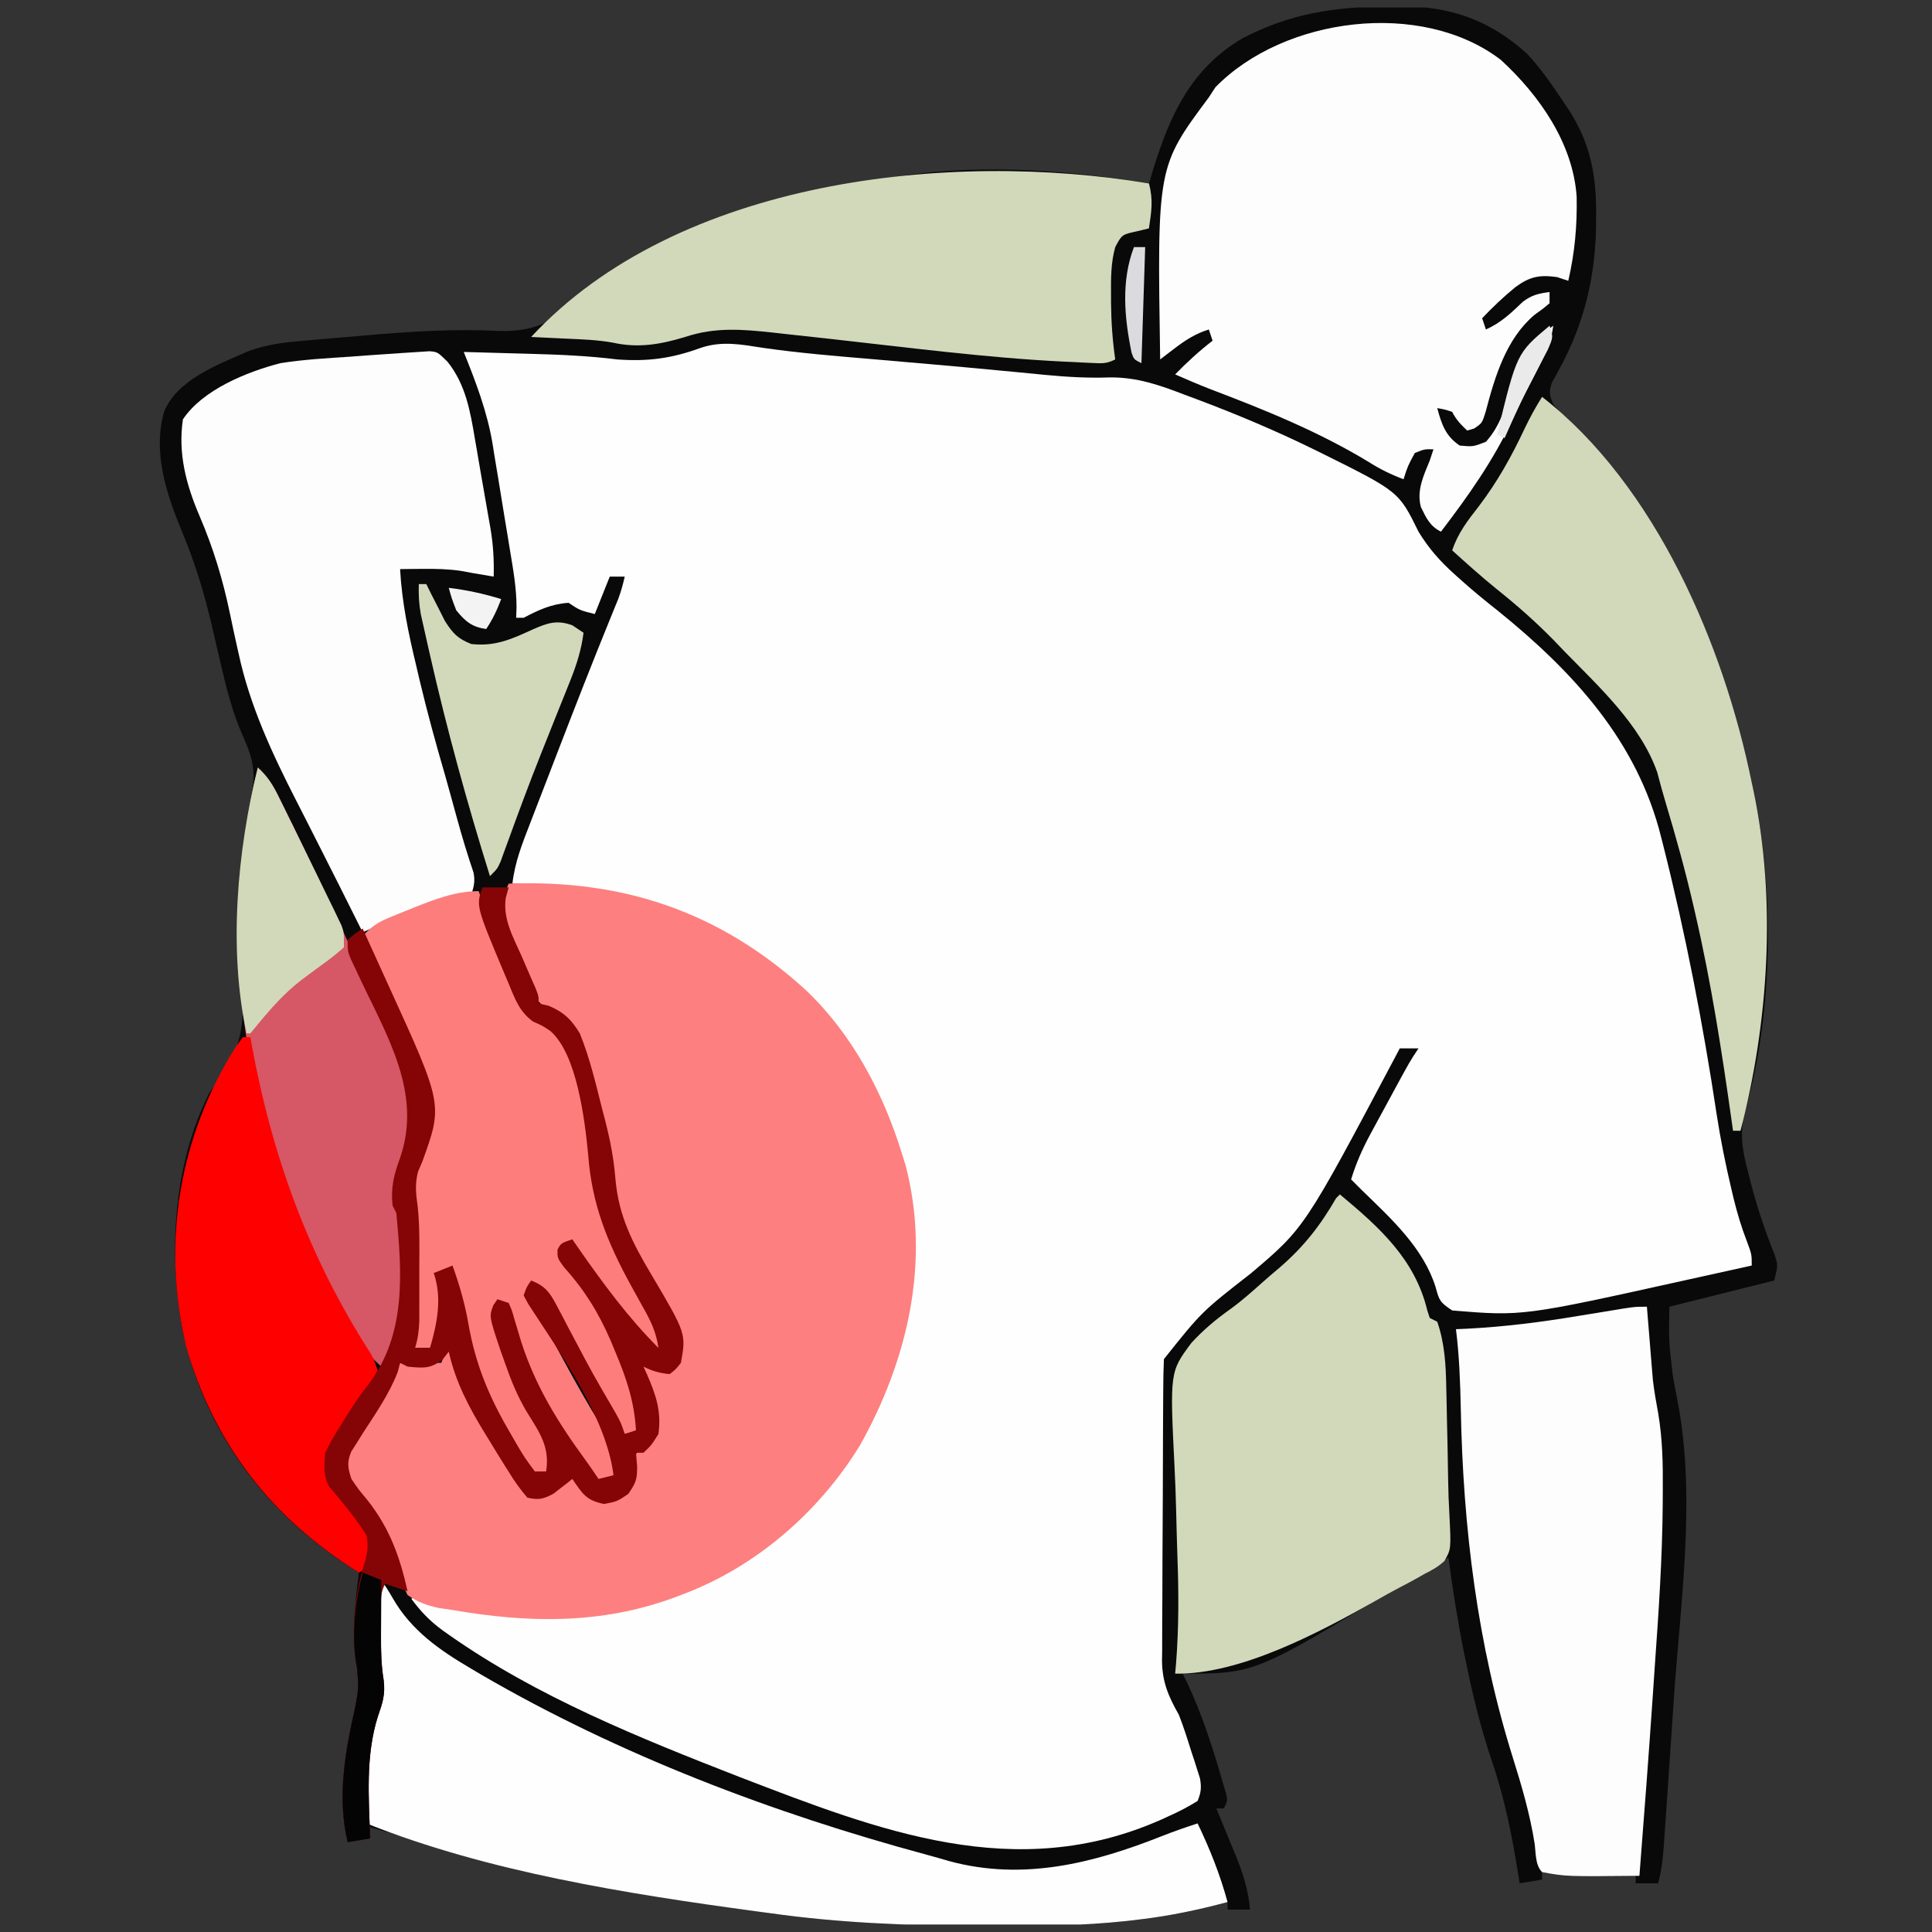
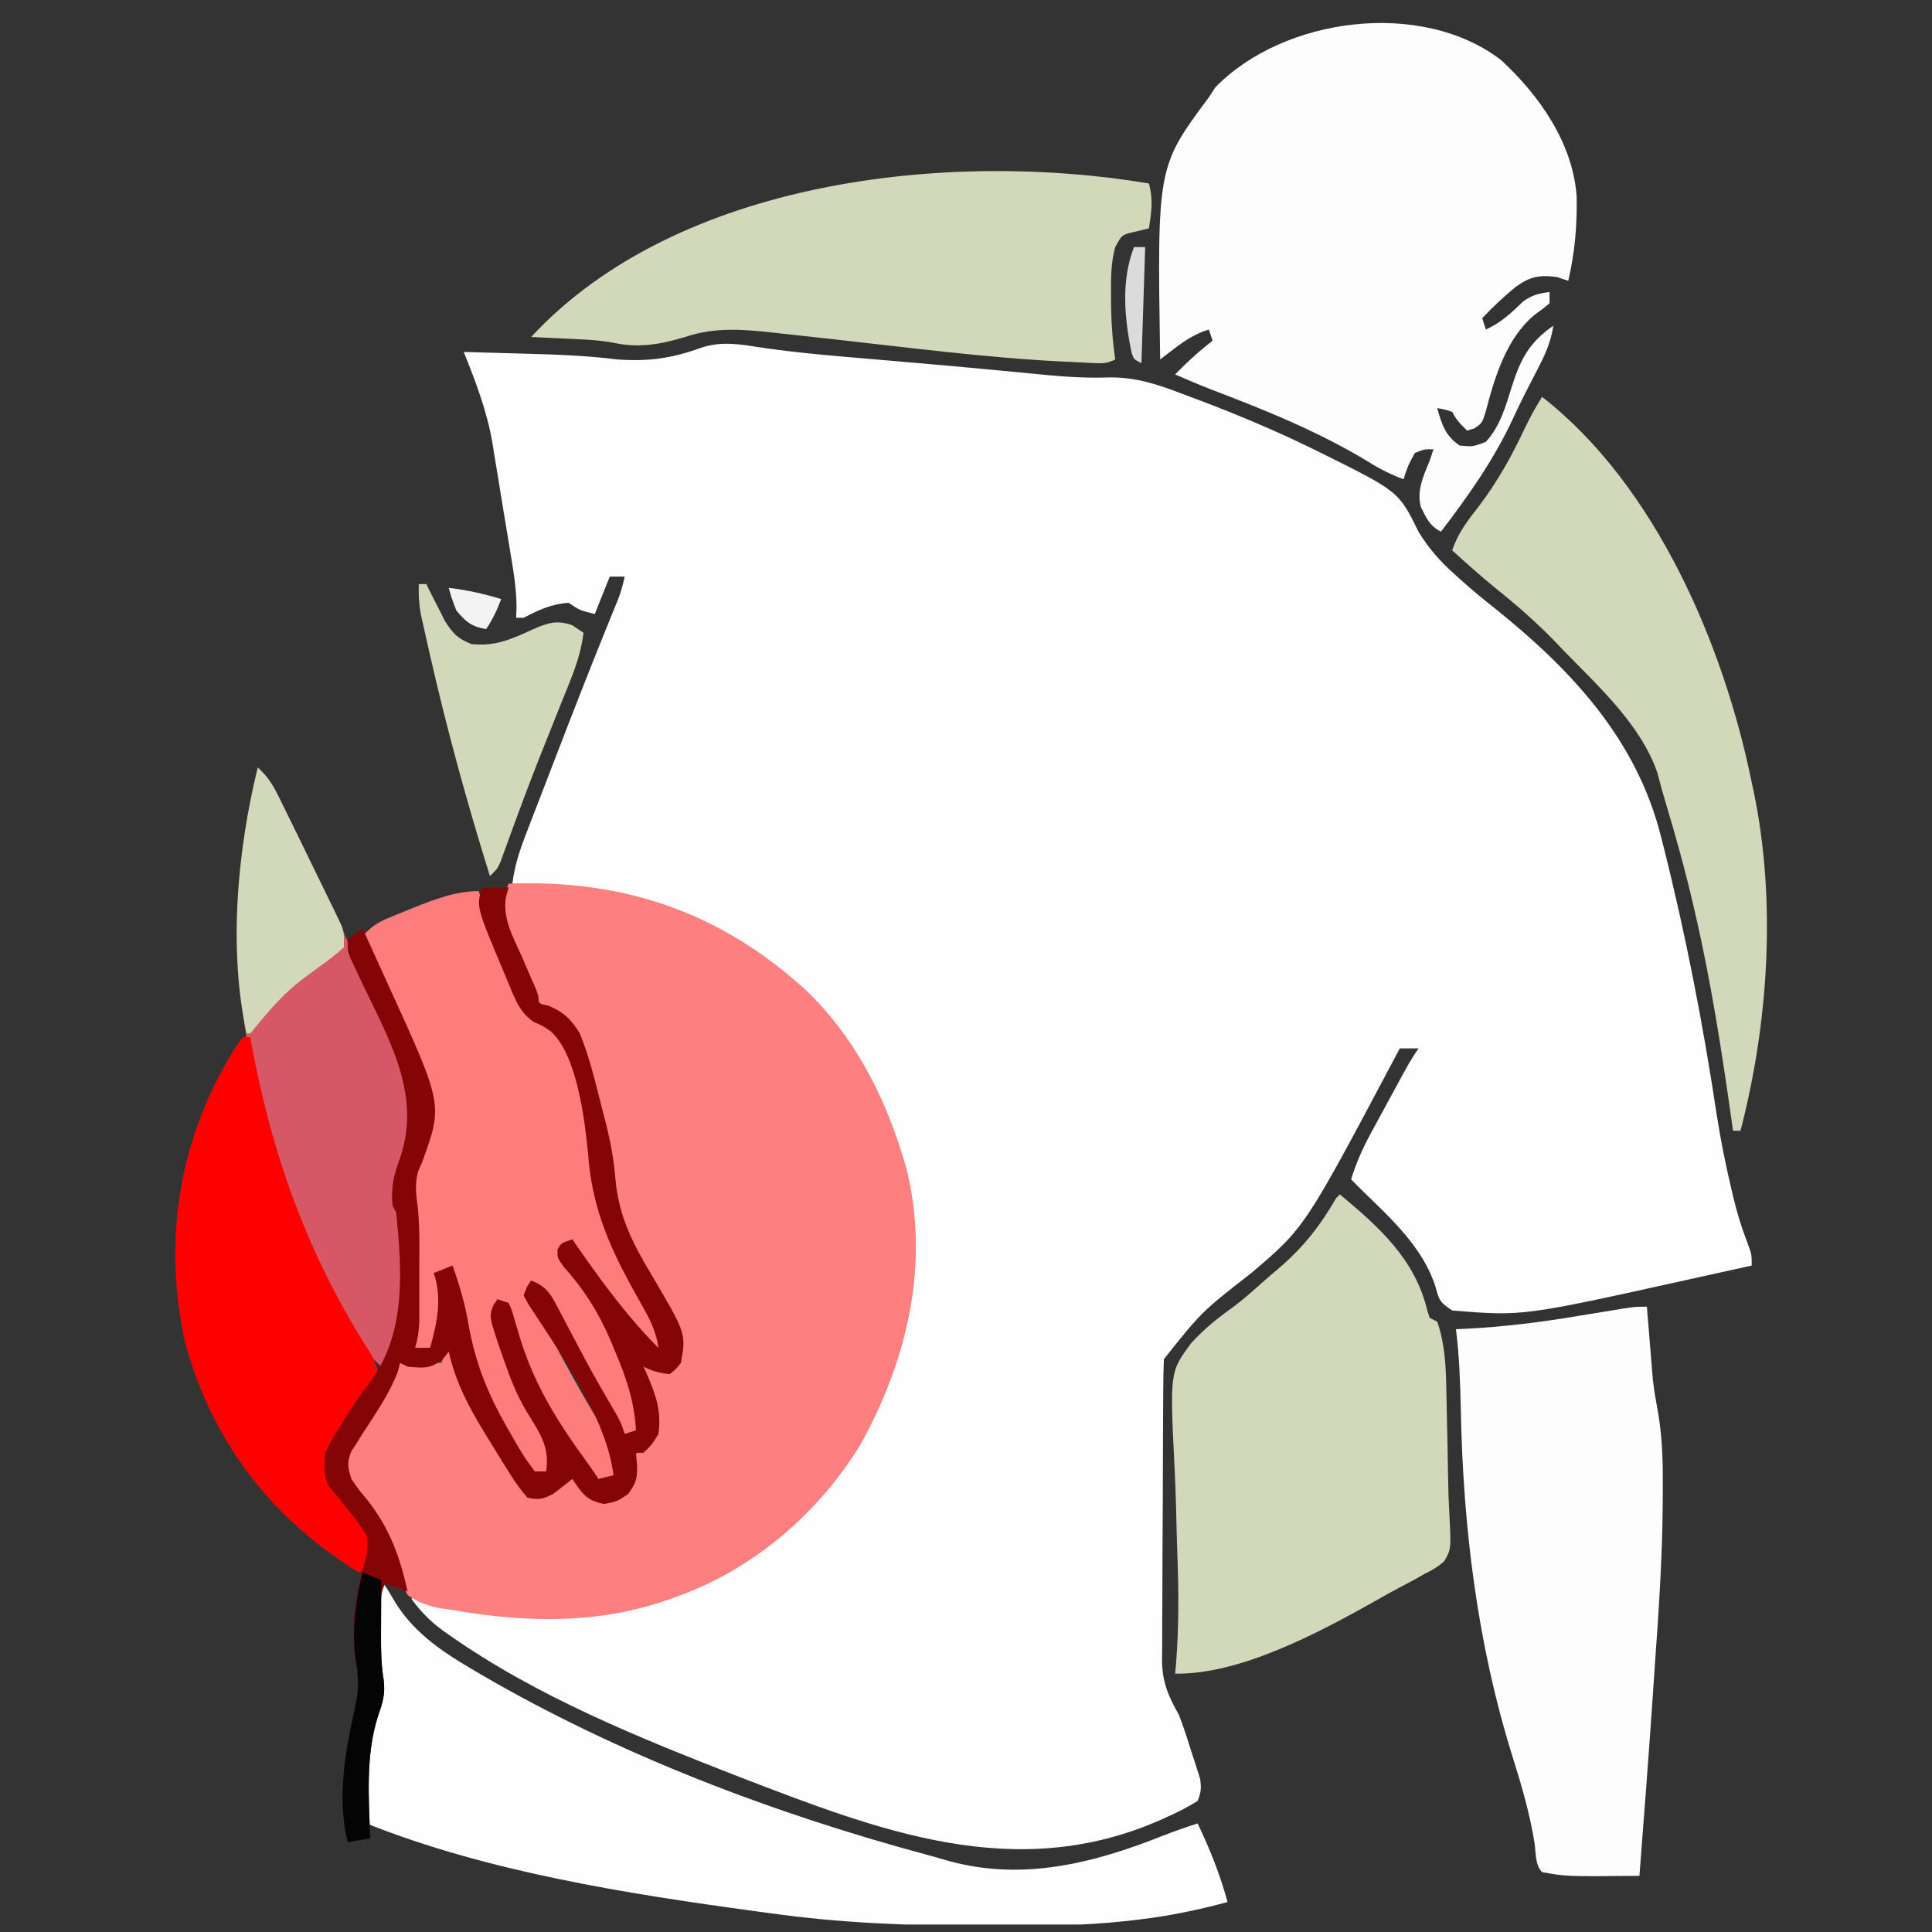
<svg xmlns="http://www.w3.org/2000/svg" width="129" height="129" viewBox="0 0 129 129" fill="none">
  <rect x="0" y="0" width="129" height="129" fill="#333333" stroke="none" />
  <g clip-path="url(#clip0_146_104)">
-     <path d="M92.667 0.438C93.089 0.43 93.089 0.43 93.519 0.422C96.813 0.407 99.489 1.344 101.949 3.578C102.895 4.58 103.657 5.699 104.417 6.844C104.535 7.018 104.652 7.191 104.772 7.37C106.208 9.608 106.6 11.758 106.574 14.391C106.572 14.652 106.571 14.913 106.569 15.182C106.502 18.537 105.772 21.584 104.17 24.543C104.077 24.72 103.983 24.896 103.886 25.078C103.799 25.232 103.713 25.386 103.623 25.544C103.408 26.162 103.453 26.398 103.714 27C104.104 27.458 104.513 27.898 104.933 28.328C107.405 30.935 109.425 33.89 111.214 37C111.302 37.151 111.391 37.302 111.481 37.458C114.132 42.042 115.911 47.068 116.964 52.25C117.005 52.438 117.045 52.625 117.087 52.819C118.473 59.453 118.406 67.542 116.551 74.074C116.13 75.615 116.317 76.768 116.73 78.297C116.787 78.525 116.845 78.753 116.904 78.988C117.334 80.644 117.867 82.235 118.509 83.821C118.714 84.5 118.714 84.5 118.464 85.5C116.154 86.078 113.844 86.655 111.464 87.25C111.425 89.566 111.425 89.566 111.683 91.763C111.728 92.02 111.773 92.278 111.82 92.543C111.914 93.056 112.01 93.569 112.109 94.081C113.184 100.304 112.221 106.9 111.783 113.151C111.711 114.188 111.641 115.225 111.572 116.263C111.504 117.264 111.435 118.266 111.366 119.268C111.333 119.745 111.301 120.222 111.268 120.699C111.223 121.361 111.177 122.023 111.13 122.685C111.117 122.881 111.104 123.076 111.091 123.277C111.029 124.129 110.937 124.926 110.714 125.75C110.219 125.75 109.724 125.75 109.214 125.75C109.214 125.585 109.214 125.42 109.214 125.25C108.973 125.253 108.731 125.256 108.482 125.259C106.624 125.272 104.81 125.243 102.964 125C102.964 125.165 102.964 125.33 102.964 125.5C102.469 125.582 101.974 125.665 101.464 125.75C101.443 125.612 101.422 125.474 101.4 125.332C100.984 122.691 100.485 120.143 99.621 117.609C98.883 115.434 98.347 113.25 97.886 111C97.795 110.557 97.795 110.557 97.703 110.106C97.3 108.079 96.988 106.048 96.714 104C95.644 104.584 94.583 105.174 93.544 105.811C83.804 111.75 83.804 111.75 78.964 111.75C79.037 111.893 79.11 112.037 79.185 112.185C80.279 114.452 81.016 116.836 81.714 119.25C81.767 119.426 81.82 119.602 81.874 119.784C81.964 120.25 81.964 120.25 81.714 120.75C81.549 120.75 81.384 120.75 81.214 120.75C81.303 120.963 81.303 120.963 81.394 121.181C81.664 121.834 81.931 122.487 82.199 123.141C82.292 123.364 82.385 123.588 82.481 123.819C82.985 125.058 83.349 126.165 83.464 127.5C82.969 127.5 82.474 127.5 81.964 127.5C81.964 127.335 81.964 127.17 81.964 127C81.781 127.049 81.598 127.099 81.41 127.149C79.636 127.613 77.888 127.952 76.068 128.166C75.8 128.198 75.532 128.229 75.256 128.262C72.192 128.594 69.137 128.615 66.058 128.594C65.764 128.593 65.47 128.592 65.166 128.59C60.555 128.571 56.036 128.394 51.464 127.75C51.154 127.708 50.844 127.667 50.524 127.624C41.775 126.434 33.193 124.444 24.714 122C24.714 122.247 24.714 122.495 24.714 122.75C24.219 122.832 23.724 122.915 23.214 123C22.494 119.968 23.046 116.976 23.714 114C23.95 112.713 23.95 112.713 23.845 111.419C23.438 109.34 23.7 107.088 23.964 105C23.782 104.888 23.601 104.775 23.413 104.659C17.705 101.007 13.74 95.664 12.214 89C11.242 83.737 11.521 77.872 13.964 73C14.158 72.719 14.361 72.443 14.571 72.174C16.557 69.595 16.305 67.141 16.101 64.023C16.085 63.771 16.085 63.771 16.068 63.514C16.057 63.345 16.046 63.176 16.034 63.003C15.932 61.306 16.023 59.644 16.167 57.953C16.188 57.698 16.209 57.444 16.23 57.181C16.369 55.652 16.592 54.149 16.867 52.638C17.078 51.256 16.73 50.269 16.167 49.031C15.477 47.45 15.089 45.834 14.699 44.156C14.635 43.881 14.571 43.606 14.505 43.322C14.38 42.786 14.256 42.25 14.132 41.714C13.639 39.615 13.026 37.603 12.199 35.609C11.139 33.054 10.165 30.224 10.964 27.469C11.868 25.337 14.48 24.378 16.464 23.5C17.788 22.975 19.064 22.85 20.47 22.732C20.713 22.711 20.955 22.69 21.205 22.668C21.723 22.622 22.24 22.578 22.757 22.535C23.293 22.491 23.828 22.445 24.364 22.398C27.34 22.138 30.243 21.948 33.23 22.094C35.713 22.185 36.968 21.472 38.788 19.854C39.549 19.222 40.392 18.731 41.245 18.234C41.422 18.131 41.599 18.029 41.781 17.923C47.092 14.902 52.731 13.111 58.714 12C58.893 11.966 59.071 11.933 59.255 11.898C64.92 10.892 71.082 11.304 76.714 12.25C76.846 11.811 76.846 11.811 76.981 11.362C78.119 7.691 79.499 4.614 82.937 2.57C86.146 0.892 89.091 0.454 92.667 0.438Z" fill="#09090A" />
    <path d="M50.946 23.226C53.385 23.577 55.837 23.775 58.292 23.984C59.043 24.049 59.793 24.114 60.543 24.18C61.045 24.223 61.547 24.267 62.049 24.31C63.59 24.444 65.13 24.584 66.67 24.732C67.043 24.767 67.416 24.802 67.79 24.837C68.465 24.901 69.141 24.967 69.816 25.034C71.26 25.17 72.654 25.253 74.104 25.2C75.922 25.183 77.423 25.712 79.105 26.359C79.561 26.529 79.561 26.529 80.026 26.702C82.641 27.689 85.205 28.769 87.714 30C87.892 30.087 88.069 30.174 88.252 30.264C93.399 32.822 93.399 32.822 94.714 35.5C95.395 36.616 96.134 37.455 97.105 38.328C97.237 38.448 97.37 38.568 97.507 38.691C98.313 39.414 99.143 40.096 99.996 40.766C105.067 44.867 109.321 49.49 110.917 55.906C110.979 56.151 110.979 56.151 111.043 56.401C112.542 62.332 113.71 68.36 114.622 74.408C114.881 76.087 115.213 77.738 115.605 79.391C115.679 79.705 115.679 79.705 115.755 80.027C115.993 80.994 116.267 81.921 116.627 82.851C116.964 83.75 116.964 83.75 116.964 84.5C115.898 84.736 114.832 84.972 113.766 85.207C113.405 85.286 113.045 85.366 112.684 85.446C101.673 87.887 101.673 87.887 96.964 87.5C96.135 86.947 96.102 86.842 95.855 85.938C95.036 83.324 92.893 81.372 90.964 79.5C90.714 79.25 90.464 79 90.214 78.75C90.547 77.664 90.97 76.706 91.511 75.708C91.665 75.423 91.819 75.138 91.978 74.844C92.058 74.698 92.138 74.552 92.22 74.401C92.465 73.952 92.708 73.503 92.951 73.053C94.135 70.868 94.135 70.868 94.714 70C94.302 70 93.889 70 93.464 70C93.314 70.285 93.314 70.285 93.16 70.575C87.105 81.991 87.105 81.991 83.522 85.023C80.234 87.586 80.234 87.586 77.714 90.75C77.686 91.426 77.672 92.096 77.67 92.772C77.668 93.085 77.668 93.085 77.665 93.405C77.66 94.099 77.657 94.793 77.655 95.486C77.654 95.723 77.653 95.96 77.652 96.204C77.646 97.46 77.643 98.715 77.64 99.971C77.638 101.265 77.629 102.56 77.619 103.854C77.613 104.851 77.611 105.848 77.61 106.845C77.608 107.322 77.606 107.799 77.601 108.276C77.595 108.945 77.595 109.615 77.597 110.284C77.594 110.48 77.59 110.675 77.587 110.876C77.6 112.308 78.016 113.267 78.714 114.5C79.03 115.301 79.285 116.116 79.542 116.938C79.612 117.147 79.681 117.356 79.752 117.571C79.816 117.773 79.88 117.975 79.946 118.184C80.004 118.365 80.061 118.546 80.121 118.732C80.23 119.338 80.199 119.682 79.964 120.25C79.343 120.634 78.767 120.938 78.105 121.234C77.917 121.321 77.729 121.407 77.535 121.496C67.816 125.803 58.718 122.243 49.357 118.641C42.7 116.045 35.866 113.297 29.995 109.172C29.783 109.023 29.783 109.023 29.567 108.871C28.721 108.254 28.083 107.594 27.464 106.75C27.964 106.5 27.964 106.5 28.645 106.686C29.197 106.873 29.749 107.06 30.301 107.248C36.394 108.929 43.127 107.765 48.588 104.763C54.56 101.326 58.378 95.853 60.214 89.25C61.315 85.07 61.049 80.337 59.714 76.25C59.638 76.013 59.638 76.013 59.56 75.77C57.521 69.656 53.262 64.839 47.556 61.906C47.111 61.684 46.663 61.467 46.214 61.25C46.008 61.148 45.801 61.045 45.588 60.94C42.048 59.351 38.037 59.086 34.214 59C34.376 57.575 34.869 56.329 35.385 55.003C35.478 54.761 35.571 54.519 35.667 54.269C35.968 53.486 36.27 52.704 36.574 51.922C36.78 51.387 36.986 50.852 37.192 50.317C38.365 47.273 39.549 44.234 40.782 41.214C40.87 40.995 40.959 40.777 41.051 40.552C41.126 40.37 41.201 40.188 41.278 40.001C41.462 39.505 41.597 39.015 41.714 38.5C41.384 38.5 41.054 38.5 40.714 38.5C40.219 39.737 40.219 39.737 39.714 41C38.714 40.75 38.714 40.75 37.964 40.25C36.813 40.327 35.977 40.721 34.964 41.25C34.799 41.25 34.634 41.25 34.464 41.25C34.472 41.017 34.481 40.784 34.489 40.544C34.488 39.276 34.269 38.048 34.062 36.801C34.02 36.543 33.978 36.286 33.935 36.021C33.845 35.478 33.755 34.935 33.665 34.392C33.528 33.569 33.395 32.746 33.263 31.922C33.175 31.392 33.088 30.862 32.999 30.332C32.961 30.089 32.922 29.846 32.883 29.596C32.516 27.449 31.773 25.514 30.964 23.5C32.062 23.53 33.16 23.561 34.259 23.593C34.631 23.604 35.004 23.614 35.377 23.624C37.334 23.677 39.269 23.756 41.214 24C43.268 24.148 44.861 23.934 46.791 23.225C48.224 22.746 49.493 23.001 50.946 23.226Z" fill="#FEFEFE" />
    <path d="M33.964 59C41.645 58.709 48.126 60.904 53.843 66.144C56.928 69.097 58.962 72.96 60.214 77C60.299 77.273 60.384 77.546 60.472 77.828C62.143 84.266 60.601 90.83 57.421 96.505C54.672 100.987 50.411 104.679 45.464 106.5C45.206 106.597 45.206 106.597 44.943 106.697C40.109 108.463 35.239 108.374 30.214 107.5C29.907 107.455 29.601 107.41 29.285 107.364C28.469 107.175 27.902 106.985 27.214 106.5C26.749 105.583 26.486 104.7 26.231 103.709C25.703 101.809 24.633 100.292 23.215 98.941C22.964 98.5 22.964 98.5 22.983 97.814C23.268 96.812 23.721 96.045 24.277 95.172C24.481 94.842 24.685 94.512 24.889 94.182C24.988 94.023 25.087 93.864 25.188 93.7C25.729 92.818 26.22 91.909 26.714 91C27.622 91 28.529 91 29.464 91C29.629 90.588 29.794 90.175 29.964 89.75C30.047 89.75 30.129 89.75 30.214 89.75C30.252 89.945 30.289 90.139 30.328 90.34C31.156 93.865 33.211 96.783 35.214 99.75C36.536 99.646 37.243 99.412 38.214 98.5C38.384 98.748 38.555 98.995 38.73 99.25C39.301 99.934 39.418 99.992 40.355 100.156C41.206 100.057 41.206 100.057 41.808 99.625C42.278 98.901 42.301 98.333 42.361 97.485C42.464 97 42.464 97 43.105 96.375C43.801 95.782 43.801 95.782 43.855 94.828C43.791 93.718 43.369 92.776 42.909 91.775C42.844 91.602 42.78 91.429 42.714 91.25C42.797 91.085 42.879 90.92 42.964 90.75C43.111 90.943 43.111 90.943 43.261 91.141C43.704 91.577 43.704 91.577 44.37 91.438C44.947 91.306 44.947 91.306 45.214 91C45.477 88.834 44.67 87.427 43.636 85.562C43.487 85.285 43.339 85.007 43.185 84.722C42.404 83.267 42.404 83.267 41.552 81.853C41.216 81.254 41.099 80.866 41.03 80.19C41.006 79.988 40.982 79.786 40.958 79.578C40.922 79.253 40.922 79.253 40.886 78.922C40.622 76.848 40.241 74.828 39.745 72.797C39.687 72.548 39.629 72.299 39.569 72.043C38.956 69.561 38.956 69.561 37.282 67.737C37.058 67.63 37.058 67.63 36.828 67.52C35.627 66.926 35.335 65.874 34.886 64.672C34.803 64.465 34.719 64.257 34.634 64.043C34.399 63.449 34.179 62.852 33.964 62.25C33.852 61.942 33.741 61.635 33.625 61.317C33.439 60.372 33.581 59.872 33.964 59Z" fill="#FE7F7F" />
    <path d="M100.214 4C102.791 6.37 105.036 9.578 105.274 13.142C105.311 15.064 105.15 16.878 104.714 18.75C104.343 18.626 104.343 18.626 103.964 18.5C102.777 18.337 102.128 18.475 101.183 19.172C100.393 19.819 99.664 20.506 98.964 21.25C99.047 21.497 99.129 21.745 99.214 22C100.223 21.553 100.9 20.895 101.69 20.14C102.286 19.697 102.735 19.593 103.464 19.5C103.464 19.747 103.464 19.995 103.464 20.25C103.034 20.611 103.034 20.611 102.449 21.031C100.565 22.627 99.812 25.152 99.2 27.484C98.964 28.25 98.964 28.25 98.433 28.609C98.201 28.679 98.201 28.679 97.964 28.75C97.537 28.341 97.231 28.033 96.964 27.5C96.458 27.337 96.458 27.337 95.964 27.25C96.26 28.333 96.513 29.107 97.464 29.75C98.353 29.831 98.353 29.831 99.214 29.5C100.196 28.41 100.533 27.12 100.964 25.75C101.539 23.952 102.141 22.837 103.714 21.75C103.56 22.89 103.097 23.82 102.574 24.828C102.389 25.187 102.205 25.546 102.021 25.905C101.927 26.088 101.834 26.27 101.737 26.458C101.482 26.966 101.239 27.477 101.001 27.993C99.722 30.733 98.045 33.1 96.214 35.5C95.468 35.127 95.231 34.585 94.871 33.85C94.581 32.737 95.045 31.78 95.464 30.75C95.588 30.379 95.588 30.379 95.714 30C95.109 29.987 95.109 29.987 94.464 30.25C93.997 31.118 93.997 31.118 93.714 32C92.875 31.685 92.142 31.324 91.386 30.844C88.032 28.812 84.49 27.381 80.833 25.991C80.034 25.68 79.249 25.345 78.464 25C79.257 24.185 80.064 23.444 80.964 22.75C80.882 22.503 80.799 22.255 80.714 22C79.817 22.28 79.156 22.707 78.417 23.271C78.239 23.408 78.06 23.544 77.875 23.684C77.672 23.84 77.672 23.84 77.464 24C77.264 11.136 77.264 11.136 80.714 6.5C80.859 6.278 81.003 6.057 81.152 5.828C85.711 1.143 94.911 -0.063 100.214 4Z" fill="#FDFDFD" />
-     <path d="M28.676 23.452C29.214 23.5 29.214 23.5 29.87 24.141C31.091 25.652 31.403 27.467 31.714 29.328C31.756 29.568 31.797 29.808 31.84 30.056C31.925 30.548 32.01 31.04 32.093 31.533C32.207 32.206 32.325 32.877 32.445 33.549C32.514 33.944 32.583 34.339 32.652 34.734C32.684 34.913 32.715 35.091 32.748 35.275C32.934 36.371 32.993 37.394 32.964 38.5C31.464 38.25 31.464 38.25 30.769 38.117C29.915 37.993 29.107 37.976 28.245 37.984C27.957 37.987 27.669 37.989 27.372 37.991C27.155 37.994 26.938 37.997 26.714 38C26.834 40.214 27.274 42.302 27.792 44.453C27.866 44.769 27.94 45.085 28.016 45.411C28.522 47.543 29.101 49.647 29.714 51.75C29.83 52.163 29.945 52.575 30.059 52.988C30.133 53.257 30.133 53.257 30.209 53.531C30.31 53.9 30.411 54.269 30.513 54.638C30.849 55.858 31.21 57.065 31.619 58.264C31.731 58.834 31.643 59.203 31.464 59.75C31.119 59.832 31.119 59.832 30.767 59.916C28.462 60.493 26.376 61.265 24.214 62.25C24.095 62.011 23.975 61.771 23.852 61.524C23.043 59.902 22.231 58.28 21.409 56.664C21.048 55.956 20.689 55.246 20.33 54.536C20.148 54.178 19.966 53.821 19.783 53.464C18.173 50.317 16.678 47.115 15.933 43.641C15.894 43.467 15.855 43.293 15.815 43.114C15.655 42.4 15.502 41.684 15.353 40.968C14.877 38.685 14.245 36.602 13.325 34.456C12.434 32.373 11.873 30.29 12.214 28C13.534 26.02 16.476 24.834 18.714 24.25C20.275 24.001 21.857 23.917 23.433 23.812C23.855 23.781 24.278 23.75 24.701 23.718C26.025 23.62 27.351 23.541 28.676 23.452Z" fill="#FDFDFD" />
    <path d="M25.464 105.5C25.726 105.893 25.985 106.288 26.216 106.699C27.456 108.867 29.345 110.176 31.464 111.422C31.68 111.55 31.896 111.677 32.119 111.809C41.323 117.166 51.608 121.072 61.878 123.841C62.385 123.979 62.89 124.124 63.395 124.271C68.305 125.598 72.994 124.418 77.592 122.592C78.376 122.284 79.163 122.009 79.964 121.75C80.791 123.469 81.461 125.16 81.964 127C80.008 127.527 78.08 127.93 76.068 128.166C75.666 128.213 75.666 128.213 75.256 128.262C72.192 128.594 69.137 128.615 66.058 128.594C65.764 128.593 65.47 128.592 65.166 128.59C60.555 128.571 56.036 128.394 51.464 127.75C51.154 127.708 50.844 127.667 50.524 127.624C41.89 126.45 32.586 124.993 24.464 121.75C24.362 118.955 24.367 116.481 25.27 113.815C25.498 112.857 25.378 112.219 25.214 111.25C25.176 110.396 25.179 109.543 25.183 108.688C25.182 108.463 25.181 108.239 25.18 108.008C25.18 107.685 25.18 107.685 25.181 107.355C25.181 107.064 25.181 107.064 25.182 106.766C25.214 106.25 25.214 106.25 25.464 105.5Z" fill="#FEFEFE" />
    <path d="M89.464 79.75C92.098 81.945 94.476 84.067 95.304 87.508C95.357 87.67 95.41 87.833 95.464 88C95.629 88.082 95.794 88.165 95.964 88.25C96.463 89.672 96.544 91.173 96.568 92.666C96.573 92.865 96.578 93.064 96.582 93.268C96.597 93.898 96.609 94.527 96.621 95.156C96.63 95.572 96.64 95.988 96.65 96.403C96.669 97.216 96.683 98.028 96.693 98.841C96.703 99.593 96.731 100.341 96.775 101.092C96.893 103.435 96.893 103.435 96.439 104.235C96.025 104.607 95.637 104.835 95.136 105.078C94.968 105.174 94.801 105.269 94.628 105.368C94.267 105.57 93.902 105.766 93.534 105.955C92.961 106.252 92.402 106.567 91.842 106.888C88.113 108.984 82.833 111.819 78.464 111.75C78.485 111.52 78.506 111.29 78.527 111.052C78.713 108.664 78.705 106.309 78.616 103.915C78.579 102.854 78.554 101.793 78.528 100.732C78.504 99.82 78.473 98.909 78.426 97.997C78.109 91.599 78.109 91.599 79.551 89.665C80.348 88.793 81.219 88.069 82.181 87.387C82.922 86.849 83.596 86.246 84.279 85.637C84.664 85.295 85.056 84.961 85.45 84.629C87.055 83.241 88.157 81.832 89.214 80C89.297 79.918 89.379 79.835 89.464 79.75Z" fill="#D1D9BA" />
    <path d="M109.964 87.25C109.977 87.409 109.989 87.567 110.002 87.73C110.061 88.466 110.122 89.202 110.183 89.938C110.203 90.187 110.222 90.436 110.243 90.692C110.264 90.942 110.284 91.192 110.306 91.449C110.324 91.674 110.343 91.9 110.362 92.132C110.451 92.892 110.581 93.628 110.72 94.381C111.007 96.079 111.039 97.737 111.025 99.457C111.023 99.944 111.023 99.944 111.02 100.44C110.993 104.031 110.752 107.607 110.495 111.188C110.451 111.833 110.407 112.479 110.364 113.124C110.087 117.168 109.782 121.209 109.464 125.25C104.569 125.295 104.569 125.295 102.964 125C102.498 124.533 102.554 123.703 102.464 123.078C102.154 121.125 101.614 119.273 101.021 117.387C98.638 109.787 97.691 102.005 97.537 94.06C97.501 92.277 97.436 90.52 97.214 88.75C97.454 88.739 97.694 88.729 97.942 88.718C100.467 88.591 102.925 88.276 105.417 87.859C105.953 87.771 106.489 87.684 107.025 87.597C107.503 87.519 107.981 87.44 108.458 87.361C109.214 87.25 109.214 87.25 109.964 87.25Z" fill="#FDFDFD" />
    <path d="M31.964 59.5C32.008 59.633 32.052 59.766 32.097 59.903C33.213 63.264 33.213 63.264 34.605 66.516C34.734 66.787 34.863 67.058 34.996 67.337C35.561 68.138 36.096 68.32 36.964 68.75C38.093 70.023 38.363 71.54 38.73 73.156C38.797 73.436 38.864 73.715 38.933 74.003C39.222 75.25 39.487 76.472 39.586 77.75C39.858 81.143 41.216 83.727 42.852 86.661C42.942 86.825 43.033 86.988 43.126 87.157C43.298 87.467 43.473 87.776 43.652 88.083C44.23 89.119 44.23 89.119 44.141 89.851C44.083 89.983 44.024 90.114 43.964 90.25C42.686 89.038 41.593 87.755 40.542 86.344C40.266 85.976 39.988 85.608 39.711 85.24C39.583 85.07 39.455 84.899 39.323 84.723C38.881 84.14 38.426 83.568 37.964 83C37.717 83.124 37.717 83.124 37.464 83.25C37.605 84.286 38.181 84.873 38.824 85.672C40.071 87.316 40.858 89.09 41.62 91C41.73 91.272 41.839 91.543 41.952 91.823C42.45 93.114 42.775 94.101 42.714 95.5C42.384 95.582 42.054 95.665 41.714 95.75C40.245 93.309 38.841 90.848 37.542 88.312C37.074 87.402 36.624 86.541 35.964 85.75C35.717 85.832 35.469 85.915 35.214 86C35.558 86.904 35.961 87.746 36.421 88.597C36.559 88.852 36.698 89.108 36.84 89.371C36.984 89.635 37.128 89.899 37.277 90.172C37.417 90.431 37.557 90.691 37.702 90.959C38.484 92.4 39.291 93.82 40.148 95.218C41.258 97.086 41.258 97.086 41.136 98.234C41.079 98.404 41.023 98.575 40.964 98.75C40.634 98.832 40.304 98.915 39.964 99C39.231 97.999 38.508 96.991 37.797 95.974C37.505 95.558 37.21 95.143 36.914 94.728C35.321 92.343 34.532 89.73 33.714 87C33.467 87.082 33.219 87.165 32.964 87.25C33.725 90.5 34.57 93.225 36.464 96C36.834 96.739 36.729 97.436 36.714 98.25C36.384 98.332 36.054 98.415 35.714 98.5C35.279 97.851 34.848 97.199 34.417 96.547C34.236 96.277 34.236 96.277 34.052 96.002C32.404 93.492 31.51 91.008 30.886 88.078C30.82 87.781 30.754 87.483 30.686 87.176C30.526 86.451 30.369 85.726 30.214 85C29.967 85 29.719 85 29.464 85C29.299 85 29.134 85 28.964 85C29.047 85.124 29.129 85.248 29.214 85.375C29.732 86.67 29.564 87.856 29.089 89.125C28.965 89.414 28.842 89.703 28.714 90C28.384 90 28.054 90 27.714 90C27.715 89.747 27.717 89.493 27.718 89.233C27.723 88.283 27.726 87.334 27.728 86.385C27.729 85.976 27.731 85.567 27.733 85.158C27.773 82.539 27.773 82.539 27.558 79.933C27.459 78.949 27.564 78.459 27.949 77.562C29.11 74.335 28.281 71.768 26.964 68.75C26.852 68.49 26.739 68.23 26.623 67.961C25.832 66.136 25.028 64.316 24.214 62.5C24.733 61.932 25.179 61.605 25.888 61.312C26.066 61.237 26.244 61.163 26.428 61.087C26.615 61.012 26.802 60.937 26.995 60.859C27.186 60.782 27.377 60.704 27.574 60.624C28.986 60.062 30.421 59.5 31.964 59.5Z" fill="#FD7D7D" />
    <path d="M76.714 12.25C77.011 13.341 76.882 14.133 76.714 15.25C76.436 15.317 76.157 15.384 75.871 15.453C74.91 15.665 74.91 15.665 74.464 16.5C74.169 17.552 74.176 18.603 74.183 19.688C74.183 19.864 74.184 20.04 74.184 20.222C74.195 21.5 74.284 22.736 74.464 24C73.883 24.291 73.596 24.267 72.951 24.237C72.74 24.227 72.528 24.218 72.31 24.207C71.977 24.19 71.977 24.19 71.636 24.172C71.432 24.163 71.228 24.154 71.017 24.145C65.767 23.885 60.53 23.191 55.308 22.613C54.385 22.512 53.461 22.411 52.538 22.311C52.258 22.279 51.979 22.248 51.691 22.216C49.593 21.989 47.78 21.823 45.745 22.5C44.105 22.997 42.614 23.257 40.923 22.879C39.875 22.688 38.824 22.658 37.761 22.609C37.54 22.599 37.319 22.588 37.092 22.577C36.549 22.55 36.007 22.525 35.464 22.5C45.236 11.959 63.394 10.012 76.714 12.25Z" fill="#D1D9BA" />
    <path d="M102.964 26.5C110.548 32.398 115.103 43.094 116.964 52.25C117.005 52.438 117.045 52.625 117.087 52.819C118.619 60.151 118.085 68.297 116.214 75.5C116.049 75.5 115.884 75.5 115.714 75.5C115.679 75.251 115.644 75.001 115.608 74.744C114.957 70.139 114.247 65.564 113.199 61.031C113.139 60.77 113.139 60.77 113.078 60.504C112.545 58.196 111.917 55.923 111.234 53.654C111.026 52.959 110.834 52.264 110.652 51.562C109.538 48.386 106.757 45.852 104.464 43.5C104.239 43.264 104.013 43.029 103.781 42.786C102.553 41.525 101.262 40.394 99.888 39.296C98.883 38.481 97.923 37.619 96.964 36.75C97.342 35.597 98.01 34.74 98.746 33.797C99.989 32.16 100.929 30.473 101.8 28.615C102.153 27.879 102.53 27.191 102.964 26.5Z" fill="#D1D9BA" />
    <path d="M17.214 51.25C17.809 51.794 18.166 52.31 18.525 53.03C18.682 53.345 18.682 53.345 18.843 53.665C18.955 53.894 19.067 54.123 19.183 54.359C19.302 54.601 19.422 54.842 19.545 55.091C21.624 59.323 23.585 63.612 25.495 67.922C25.608 68.174 25.72 68.426 25.836 68.686C27.332 72.091 28.013 74.459 26.688 78.064C26.357 79.079 26.221 80.014 26.714 81C26.785 82.11 26.793 83.22 26.802 84.332C26.806 84.701 26.813 85.071 26.822 85.44C26.879 87.628 26.871 89.44 25.464 91.25C24.27 90.189 23.541 88.978 22.761 87.594C22.63 87.361 22.498 87.128 22.363 86.889C21.128 84.659 20.094 82.391 19.214 80C19.137 79.791 19.06 79.582 18.981 79.367C15.768 70.438 14.921 60.513 17.214 51.25Z" fill="#D65765" />
    <path d="M16.214 69.25C16.379 69.25 16.544 69.25 16.714 69.25C16.74 69.396 16.767 69.543 16.793 69.694C18.162 77.188 20.605 83.919 24.715 90.319C24.964 90.75 24.964 90.75 25.214 91.5C24.933 92.085 24.643 92.619 24.308 93.172C24.216 93.329 24.124 93.486 24.03 93.648C23.535 94.489 23.014 95.303 22.464 96.109C21.886 97.051 21.718 97.633 21.964 98.75C22.682 99.911 23.512 100.981 24.408 102.01C24.796 102.631 24.768 102.955 24.667 103.672C24.643 103.869 24.619 104.066 24.594 104.269C24.551 104.427 24.508 104.586 24.464 104.75C24.299 104.833 24.134 104.915 23.964 105C18.168 101.413 14.26 96.41 12.4 89.811C10.809 82.862 11.955 75.936 15.726 69.921C15.887 69.7 16.048 69.478 16.214 69.25Z" fill="#FE0000" />
    <path d="M32.214 59.25C32.792 59.25 33.369 59.25 33.964 59.25C33.868 59.596 33.868 59.596 33.77 59.948C33.568 61.362 34.261 62.566 34.824 63.828C35.038 64.322 35.251 64.816 35.463 65.31C35.559 65.526 35.655 65.743 35.754 65.966C35.964 66.5 35.964 66.5 35.964 67C36.186 67.052 36.408 67.103 36.636 67.156C37.633 67.57 38.171 68.09 38.714 69C39.388 70.651 39.794 72.416 40.23 74.141C40.294 74.383 40.358 74.626 40.424 74.876C40.747 76.155 40.985 77.38 41.09 78.697C41.305 81.19 42.227 82.984 43.495 85.109C45.817 89.04 45.817 89.04 45.464 91C45.119 91.438 45.119 91.438 44.714 91.75C44.045 91.685 43.564 91.55 42.964 91.25C43.036 91.407 43.109 91.564 43.183 91.727C43.796 93.139 44.173 94.21 43.964 95.75C43.495 96.5 43.495 96.5 42.964 97C42.799 97 42.634 97 42.464 97C42.49 97.304 42.516 97.608 42.542 97.922C42.539 98.796 42.473 98.988 41.949 99.75C41.214 100.25 41.214 100.25 40.339 100.422C39.137 100.186 38.895 99.741 38.214 98.75C38.102 98.84 37.991 98.93 37.875 99.023C37.724 99.139 37.573 99.255 37.417 99.375C37.269 99.491 37.121 99.607 36.969 99.727C36.293 100.093 35.971 100.169 35.214 100C34.742 99.45 34.385 98.956 34.011 98.344C33.904 98.175 33.797 98.006 33.686 97.832C33.357 97.308 33.035 96.779 32.714 96.25C32.616 96.091 32.518 95.933 32.417 95.769C31.33 94.004 30.416 92.29 29.964 90.25C29.771 90.498 29.771 90.498 29.574 90.75C28.758 91.419 28.243 91.345 27.214 91.25C27.049 91.168 26.884 91.085 26.714 91C26.664 91.196 26.613 91.391 26.561 91.593C25.995 93.073 25.092 94.359 24.234 95.686C24.1 95.901 23.966 96.116 23.828 96.337C23.705 96.53 23.581 96.724 23.453 96.923C23.152 97.649 23.224 98.01 23.464 98.75C23.947 99.461 23.947 99.461 24.542 100.172C26.015 102.047 26.702 103.945 27.214 106.25C26.719 106.085 26.224 105.92 25.714 105.75C25.422 106.334 25.432 106.681 25.431 107.331C25.431 107.547 25.43 107.763 25.43 107.986C25.431 108.212 25.432 108.439 25.433 108.672C25.432 108.893 25.431 109.115 25.43 109.343C25.431 110.319 25.459 111.22 25.621 112.186C25.73 113.143 25.547 113.704 25.23 114.609C24.4 117.244 24.626 120.022 24.714 122.75C24.219 122.833 23.724 122.915 23.214 123C22.494 119.968 23.046 116.976 23.714 114C23.949 112.713 23.949 112.713 23.846 111.418C23.384 109.077 23.672 106.459 24.391 104.193C24.556 103.542 24.601 103.164 24.464 102.5C23.724 101.328 22.862 100.303 21.964 99.25C21.575 98.472 21.645 97.862 21.714 97C22.014 96.376 22.307 95.853 22.683 95.281C22.782 95.118 22.881 94.955 22.984 94.787C23.505 93.934 24.051 93.128 24.67 92.343C27.137 89.02 26.837 84.965 26.464 81C26.34 80.752 26.34 80.752 26.214 80.5C26.083 79.29 26.294 78.455 26.714 77.312C28.201 72.99 25.852 69.192 24.027 65.319C23.922 65.093 23.817 64.868 23.708 64.636C23.613 64.435 23.518 64.234 23.42 64.027C23.214 63.5 23.214 63.5 23.214 62.75C23.714 62.328 23.714 62.328 24.214 62C24.656 62.968 25.096 63.936 25.534 64.905C25.683 65.233 25.832 65.561 25.981 65.888C29.575 73.76 29.575 73.76 28.199 77.562C28.103 77.785 28.007 78.008 27.909 78.238C27.696 79.07 27.771 79.71 27.889 80.552C28.036 81.921 28.001 83.3 27.997 84.676C27.995 85.206 27.997 85.737 27.998 86.267C27.998 86.607 27.998 86.947 27.997 87.286C27.997 87.591 27.997 87.896 27.997 88.211C27.97 88.859 27.907 89.385 27.714 90C28.044 90 28.374 90 28.714 90C29.19 88.335 29.531 86.701 28.964 85C29.583 84.752 29.583 84.752 30.214 84.5C30.685 85.802 31.048 87.07 31.284 88.434C31.744 91.056 32.63 93.208 33.964 95.5C34.208 95.925 34.208 95.925 34.456 96.359C35.037 97.339 35.037 97.339 35.714 98.25C35.962 98.25 36.209 98.25 36.464 98.25C36.728 96.595 36.021 95.646 35.166 94.26C34.543 93.212 34.112 92.149 33.714 91C33.615 90.722 33.516 90.444 33.414 90.157C32.657 87.901 32.657 87.901 32.939 87.154C33.03 87.021 33.121 86.888 33.214 86.75C33.462 86.832 33.709 86.915 33.964 87C34.177 87.473 34.177 87.473 34.352 88.098C34.422 88.33 34.492 88.562 34.564 88.8C34.639 89.052 34.715 89.303 34.792 89.562C35.755 92.57 37.263 94.989 39.118 97.524C39.41 97.926 39.689 98.337 39.964 98.75C40.294 98.668 40.624 98.585 40.964 98.5C40.48 94.616 37.373 90.307 35.281 87.083C35.177 86.89 35.072 86.698 34.964 86.5C35.167 85.922 35.167 85.922 35.464 85.5C36.384 85.861 36.694 86.263 37.148 87.129C37.27 87.358 37.392 87.587 37.518 87.822C37.644 88.067 37.771 88.311 37.902 88.562C38.167 89.063 38.433 89.563 38.7 90.064C38.829 90.308 38.959 90.553 39.092 90.806C39.735 92.006 40.421 93.179 41.108 94.355C41.464 95 41.464 95 41.714 95.75C41.962 95.668 42.209 95.585 42.464 95.5C42.352 93.6 41.842 92.06 41.105 90.312C40.995 90.049 40.886 89.784 40.773 89.513C39.958 87.631 39.017 86.117 37.649 84.598C37.214 84 37.214 84 37.225 83.434C37.464 83 37.464 83 38.214 82.75C38.363 82.965 38.511 83.18 38.664 83.401C40.279 85.712 41.966 88.002 43.964 90C43.815 88.927 43.43 88.156 42.896 87.218C42.729 86.918 42.562 86.617 42.397 86.316C42.31 86.16 42.224 86.004 42.135 85.843C40.551 82.949 39.512 80.397 39.27 77.075C39.047 74.788 38.529 70.409 36.761 68.851C36.216 68.484 36.216 68.484 35.59 68.21C34.667 67.532 34.377 66.681 33.949 65.641C33.863 65.44 33.778 65.239 33.689 65.032C31.78 60.485 31.78 60.485 32.214 59.25Z" fill="#850506" />
    <path d="M27.964 39C28.129 39 28.294 39 28.464 39C28.576 39.226 28.688 39.452 28.803 39.685C28.956 39.983 29.108 40.28 29.261 40.578C29.409 40.871 29.557 41.164 29.709 41.466C30.248 42.303 30.547 42.632 31.464 43C33.075 43.183 34.186 42.663 35.607 42.011C36.58 41.587 37.199 41.381 38.214 41.75C38.462 41.915 38.709 42.08 38.964 42.25C38.812 43.413 38.495 44.403 38.058 45.49C37.992 45.655 37.926 45.82 37.859 45.99C37.645 46.525 37.43 47.059 37.214 47.594C36.917 48.335 36.622 49.077 36.327 49.819C36.253 50.004 36.179 50.189 36.103 50.379C35.332 52.32 34.604 54.277 33.894 56.241C33.81 56.468 33.727 56.695 33.641 56.929C33.57 57.125 33.499 57.321 33.426 57.523C33.214 58 33.214 58 32.714 58.5C31.194 53.63 29.844 48.725 28.714 43.75C28.676 43.583 28.637 43.415 28.598 43.242C28.489 42.766 28.383 42.289 28.277 41.812C28.216 41.541 28.156 41.269 28.093 40.988C27.974 40.306 27.939 39.69 27.964 39Z" fill="#D1D9BA" />
    <path d="M17.214 51.25C17.836 51.812 18.19 52.36 18.56 53.109C18.67 53.331 18.78 53.553 18.894 53.781C19.068 54.137 19.068 54.137 19.245 54.5C19.365 54.743 19.485 54.987 19.609 55.238C19.979 55.991 20.347 56.745 20.714 57.5C20.829 57.733 20.944 57.967 21.062 58.207C21.381 58.856 21.696 59.506 22.011 60.156C22.108 60.353 22.204 60.549 22.304 60.752C22.391 60.935 22.479 61.118 22.569 61.307C22.645 61.465 22.722 61.624 22.801 61.788C22.964 62.25 22.964 62.25 22.964 63.25C22.467 63.697 21.992 64.071 21.449 64.453C21.148 64.674 20.848 64.895 20.549 65.118C20.404 65.226 20.26 65.334 20.111 65.445C19.018 66.286 18.119 67.3 17.245 68.359C16.983 68.677 16.983 68.677 16.714 69C16.632 69 16.549 69 16.464 69C15.242 63.387 15.842 56.792 17.214 51.25Z" fill="#D1D9BA" />
    <path d="M24.214 105C24.833 105.248 24.833 105.248 25.464 105.5C25.463 105.665 25.462 105.83 25.46 106C25.455 106.755 25.452 107.51 25.448 108.266C25.447 108.525 25.444 108.785 25.442 109.052C25.439 110.132 25.447 111.143 25.62 112.211C25.733 113.155 25.542 113.716 25.23 114.609C24.4 117.244 24.626 120.022 24.714 122.75C23.972 122.874 23.972 122.874 23.214 123C22.494 119.968 23.046 116.976 23.714 114C23.949 112.713 23.949 112.713 23.846 111.419C23.426 109.287 23.687 107.087 24.214 105Z" fill="#040404" />
    <path d="M75.714 16.5C75.962 16.5 76.209 16.5 76.464 16.5C76.382 19.058 76.299 21.615 76.214 24.25C75.714 24 75.714 24 75.556 23.552C75.074 21.208 74.848 18.768 75.714 16.5Z" fill="#DBDBDD" />
-     <path d="M103.464 21.75C103.714 22.5 103.714 22.5 103.345 23.352C103.168 23.694 102.989 24.035 102.808 24.375C102.622 24.734 102.436 25.093 102.251 25.453C102.16 25.63 102.068 25.807 101.974 25.989C101.431 27.058 100.947 28.154 100.464 29.25C100.299 29.168 100.134 29.085 99.964 29C101.276 23.582 101.276 23.582 103.464 21.75Z" fill="#EAEAEB" />
    <path d="M29.964 39.25C31.181 39.399 32.296 39.642 33.464 40C33.183 40.743 32.908 41.334 32.464 42C31.509 41.864 31.067 41.494 30.464 40.75C30.152 39.938 30.152 39.938 29.964 39.25Z" fill="#F3F3F4" />
  </g>
  <defs>
    <clipPath id="clip0_146_104">
      <rect width="128" height="128" fill="white" transform="translate(0.714 0.5)" />
    </clipPath>
  </defs>
</svg>